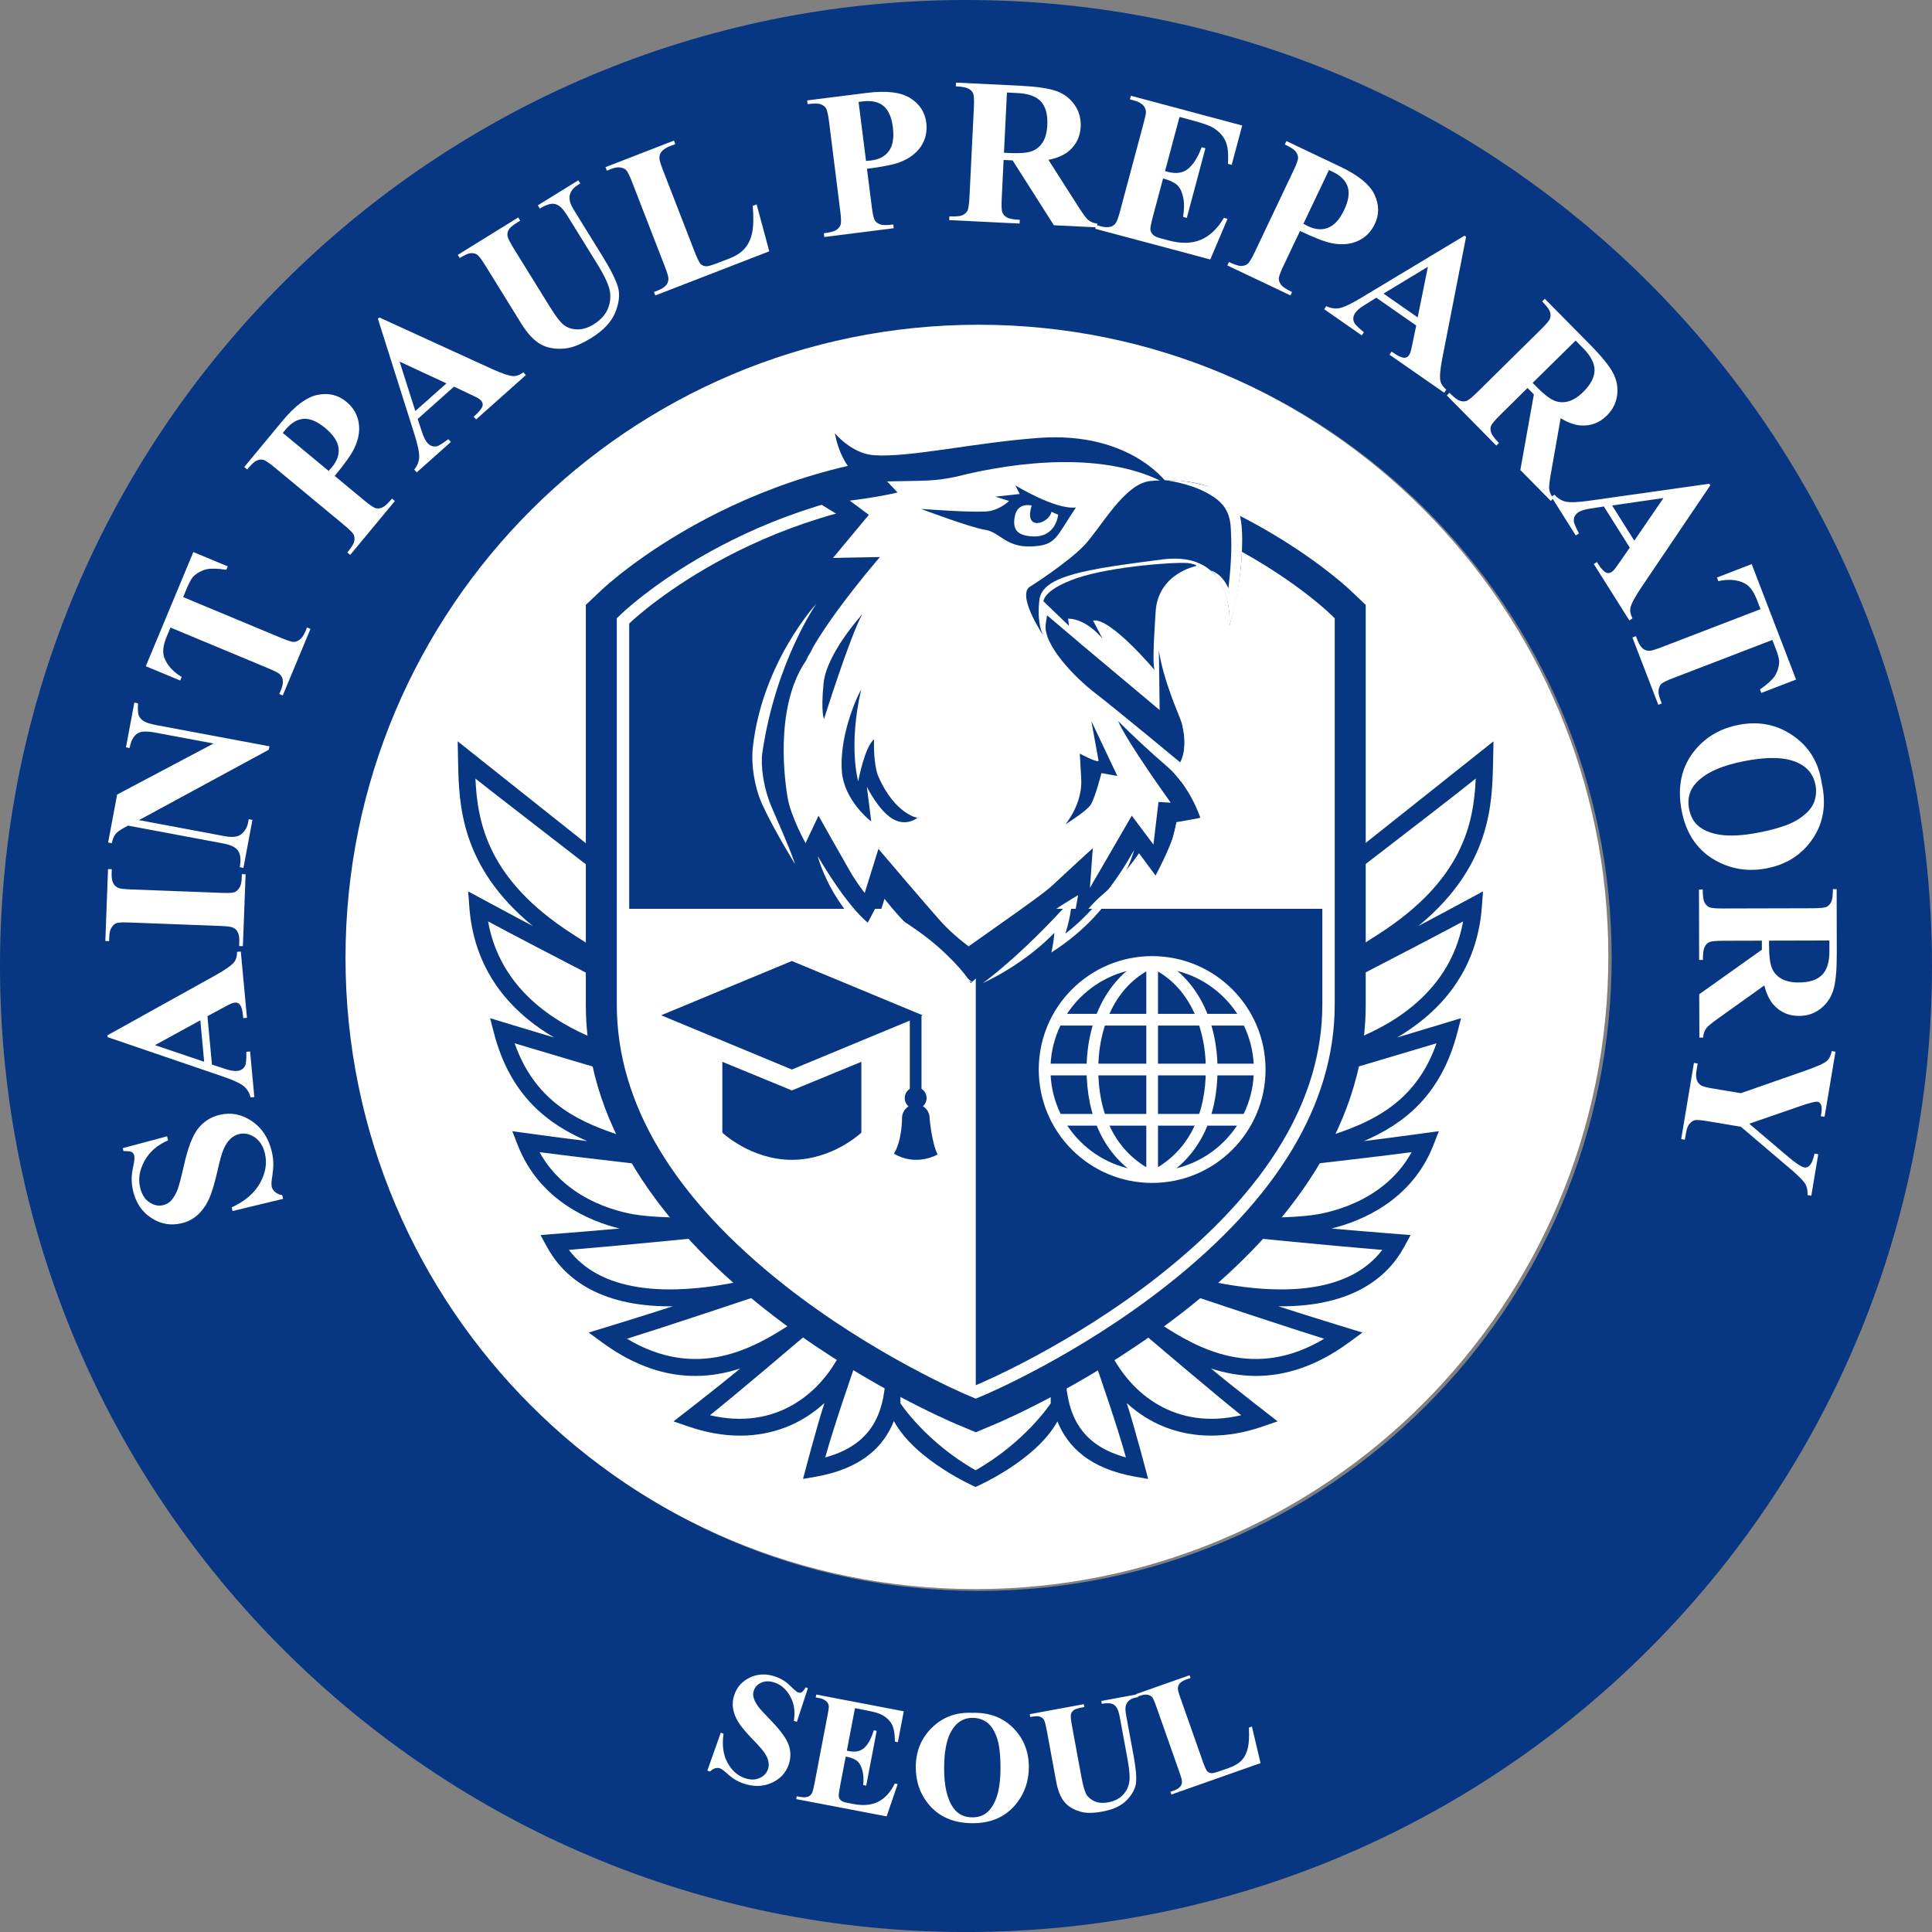
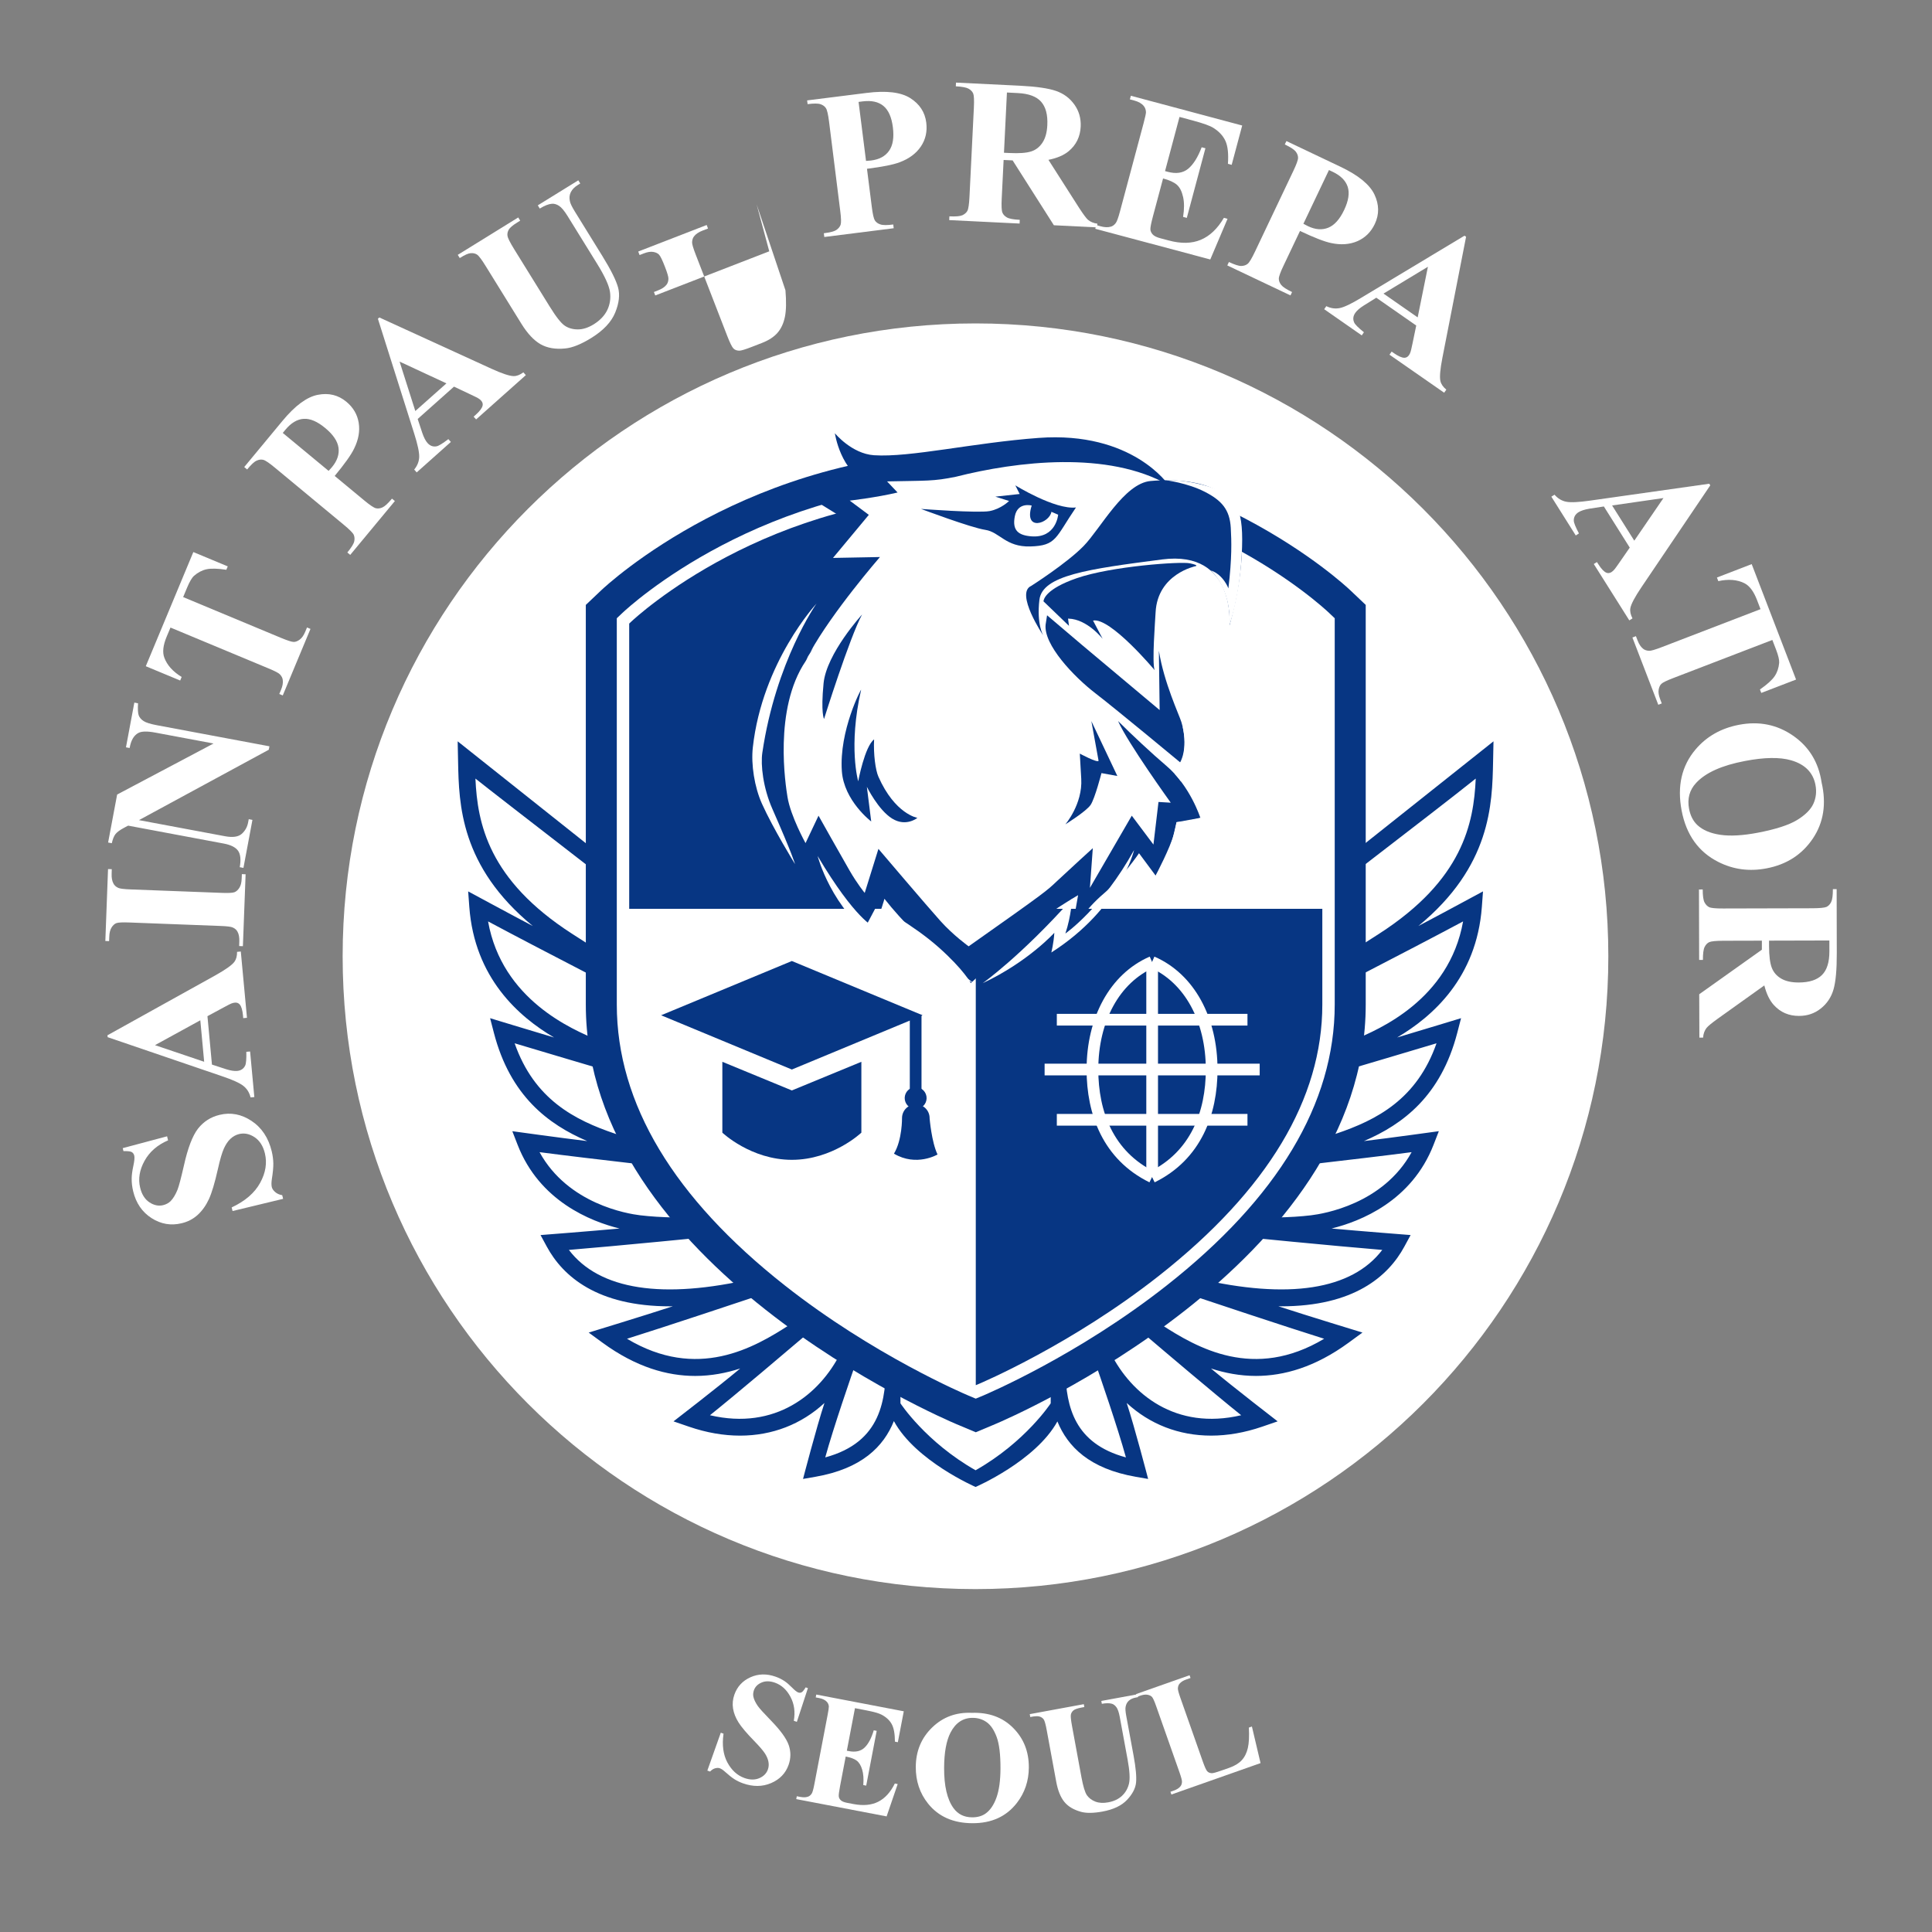
<svg xmlns="http://www.w3.org/2000/svg" version="1.1" id="Layer_1" x="0px" y="0px" width="202.094px" height="202.097px" viewBox="0 0 202.094 202.097" enable-background="new 0 0 202.094 202.097" xml:space="preserve">
  <rect x="0" y="0" width="202.094" height="202.097" fill="#808080" stroke="none" />
  <path fill="#FFFFFF" d="M168.237,100.029c0,36.56-29.638,66.196-66.197,66.196c-36.561,0-66.198-29.637-66.198-66.196  c0-36.56,29.637-66.198,66.198-66.198C138.599,33.831,168.237,63.469,168.237,100.029" />
-   <path fill="#073683" d="M101.047,0C45.238,0,0,45.242,0,101.047c0,55.811,45.238,101.05,101.047,101.05  c55.809,0,101.047-45.239,101.047-101.05C202.094,45.242,156.856,0,101.047,0 M102.364,166.416  c-36.573,0-66.223-29.649-66.223-66.225c0-36.574,29.65-66.222,66.223-66.222c36.574,0,66.222,29.648,66.222,66.222  C168.585,136.767,138.938,166.416,102.364,166.416" />
  <path fill="#FFFFFF" d="M12.839,120.1l4.639-1.238l0.103,0.423c-1.121,0.48-1.942,1.198-2.467,2.152  c-0.522,0.951-0.675,1.885-0.455,2.792c0.167,0.702,0.489,1.214,0.962,1.532c0.479,0.318,0.958,0.42,1.445,0.302  c0.311-0.077,0.568-0.216,0.775-0.415c0.275-0.28,0.515-0.679,0.726-1.193c0.15-0.379,0.372-1.226,0.67-2.531  c0.406-1.834,0.902-3.122,1.478-3.868c0.582-0.735,1.33-1.217,2.255-1.438c1.17-0.285,2.286-0.069,3.347,0.636  c1.066,0.71,1.765,1.767,2.105,3.17c0.107,0.443,0.162,0.869,0.169,1.279c0.005,0.416-0.046,0.947-0.149,1.602  c-0.056,0.362-0.061,0.653-0.011,0.866c0.043,0.178,0.158,0.35,0.346,0.514c0.186,0.17,0.431,0.281,0.746,0.337l0.092,0.381  l-5.287,1.276l-0.093-0.379c1.414-0.663,2.408-1.522,2.981-2.576c0.574-1.05,0.738-2.072,0.495-3.073  c-0.184-0.771-0.544-1.335-1.074-1.691c-0.529-0.355-1.075-0.467-1.631-0.333c-0.328,0.079-0.629,0.248-0.899,0.495  c-0.266,0.25-0.494,0.591-0.686,1.016c-0.193,0.424-0.405,1.146-0.631,2.162c-0.319,1.422-0.632,2.467-0.936,3.132  c-0.308,0.664-0.697,1.211-1.166,1.641c-0.472,0.432-1.035,0.729-1.688,0.882c-1.116,0.272-2.166,0.093-3.147-0.537  c-0.982-0.63-1.626-1.568-1.924-2.811c-0.11-0.46-0.162-0.91-0.154-1.363c0.005-0.342,0.062-0.773,0.175-1.293  c0.11-0.517,0.144-0.871,0.097-1.057c-0.041-0.181-0.131-0.307-0.267-0.386c-0.134-0.075-0.421-0.108-0.864-0.096L12.839,120.1z" />
  <path fill="#FFFFFF" d="M21.7,106.296l0.471,5.063l1.452,0.474c0.484,0.154,0.877,0.218,1.181,0.19  c0.403-0.036,0.681-0.229,0.844-0.565c0.094-0.203,0.136-0.68,0.119-1.436l0.394-0.033l0.443,4.768l-0.393,0.035  c-0.124-0.506-0.377-0.91-0.757-1.207c-0.38-0.302-1.136-0.641-2.276-1.026l-11.918-4.068l-0.02-0.198l11.281-6.265  c1.067-0.598,1.732-1.067,1.992-1.411c0.195-0.263,0.291-0.612,0.285-1.052l0.391-0.033l0.645,6.934l-0.393,0.036l-0.023-0.285  c-0.053-0.559-0.166-0.938-0.344-1.149c-0.129-0.146-0.295-0.208-0.509-0.188c-0.128,0.011-0.253,0.041-0.383,0.097  c-0.065,0.018-0.316,0.153-0.765,0.392L21.7,106.296z M20.954,106.726l-4.742,2.6l5.144,1.738L20.954,106.726z" />
  <path fill="#FFFFFF" d="M25.3,91.436l0.392,0.015l-0.284,7.524l-0.391-0.015l0.016-0.476c0.015-0.417-0.044-0.758-0.185-1.019  c-0.093-0.185-0.255-0.333-0.494-0.442c-0.165-0.085-0.609-0.141-1.332-0.166l-9.465-0.36c-0.739-0.029-1.197-0.006-1.386,0.067  c-0.186,0.069-0.353,0.22-0.499,0.452c-0.147,0.234-0.23,0.55-0.242,0.954l-0.02,0.476l-0.392-0.015l0.282-7.522l0.392,0.012  l-0.015,0.476c-0.016,0.42,0.046,0.758,0.185,1.018c0.092,0.188,0.256,0.342,0.494,0.455c0.164,0.086,0.608,0.142,1.331,0.168  l9.466,0.359c0.735,0.029,1.198,0.006,1.386-0.073c0.186-0.076,0.353-0.227,0.499-0.456c0.15-0.234,0.229-0.551,0.242-0.954  L25.3,91.436z" />
  <path fill="#FFFFFF" d="M12.253,83.111l10.085-5.338l-6.086-1.139c-0.849-0.16-1.446-0.149-1.792,0.042  c-0.464,0.254-0.767,0.781-0.899,1.567l-0.385-0.069l0.876-4.68l0.387,0.075c-0.037,0.612-0.014,1.033,0.071,1.262  c0.082,0.224,0.253,0.424,0.504,0.592c0.253,0.164,0.714,0.309,1.384,0.435l11.785,2.208l-0.067,0.358l-13.579,7.364l8.999,1.684  c0.813,0.152,1.399,0.067,1.752-0.25c0.357-0.318,0.578-0.716,0.667-1.197l0.065-0.337l0.386,0.075l-0.941,5.022l-0.386-0.075  c0.139-0.782,0.079-1.352-0.175-1.718c-0.256-0.362-0.761-0.617-1.512-0.756l-9.99-1.872l-0.435,0.231  c-0.429,0.229-0.725,0.448-0.887,0.653c-0.161,0.209-0.29,0.525-0.385,0.955l-0.386-0.073L12.253,83.111z" />
  <path fill="#FFFFFF" d="M20.224,57.747l3.6,1.499l-0.149,0.355c-0.915-0.139-1.61-0.154-2.077-0.051  c-0.469,0.103-0.906,0.334-1.307,0.689c-0.22,0.198-0.459,0.607-0.72,1.229l-0.412,0.99l10.255,4.274  c0.679,0.28,1.122,0.422,1.323,0.417c0.199-0.003,0.411-0.088,0.63-0.255c0.219-0.17,0.406-0.44,0.564-0.818l0.184-0.442  l0.362,0.152l-2.898,6.96l-0.365-0.151l0.185-0.442c0.159-0.381,0.221-0.723,0.18-1.014c-0.018-0.21-0.119-0.409-0.304-0.602  c-0.125-0.138-0.524-0.344-1.187-0.619l-10.254-4.274l-0.403,0.962c-0.373,0.895-0.453,1.622-0.243,2.188  c0.295,0.79,0.9,1.463,1.815,2.018l-0.155,0.373l-3.597-1.496L20.224,57.747z" />
  <path fill="#FFFFFF" d="M35.01,49.786l3.076,2.548c0.598,0.496,1.005,0.771,1.225,0.828c0.214,0.054,0.446,0.026,0.692-0.083  c0.25-0.112,0.585-0.42,0.999-0.919l0.304,0.251l-4.67,5.632l-0.304-0.249c0.424-0.515,0.666-0.903,0.722-1.163  c0.055-0.262,0.038-0.493-0.054-0.694c-0.092-0.198-0.437-0.548-1.039-1.044l-7.194-5.963c-0.597-0.497-1.005-0.774-1.225-0.829  c-0.215-0.056-0.447-0.03-0.694,0.083c-0.246,0.102-0.578,0.414-0.997,0.924l-0.304-0.253l4.007-4.837  c1.316-1.589,2.548-2.497,3.688-2.718c1.141-0.224,2.133,0.016,2.987,0.723c0.72,0.596,1.15,1.329,1.293,2.204  c0.142,0.869-0.023,1.774-0.486,2.712C36.728,47.577,36.055,48.525,35.01,49.786 M29.579,45.286l4.794,3.97  c0.159-0.172,0.277-0.306,0.354-0.394c0.551-0.665,0.776-1.342,0.682-2.028c-0.097-0.689-0.563-1.376-1.389-2.06  c-0.826-0.687-1.577-1.006-2.255-0.962c-0.679,0.044-1.316,0.425-1.908,1.137L29.579,45.286z" />
  <path fill="#FFFFFF" d="M47.489,40.443l-3.798,3.384l0.479,1.45c0.163,0.481,0.347,0.836,0.549,1.063  c0.268,0.301,0.587,0.416,0.956,0.344c0.219-0.043,0.628-0.296,1.225-0.751l0.262,0.296l-3.574,3.186l-0.262-0.296  c0.331-0.401,0.509-0.847,0.524-1.327c0.012-0.483-0.159-1.298-0.524-2.442L39.53,33.344l0.149-0.136l11.734,5.366  c1.113,0.508,1.885,0.762,2.316,0.767c0.324,0.005,0.664-0.126,1.016-0.393l0.26,0.293l-5.202,4.633l-0.26-0.29l0.214-0.19  c0.419-0.374,0.661-0.695,0.725-0.962c0.042-0.185-0.009-0.361-0.152-0.522c-0.083-0.093-0.187-0.178-0.308-0.249  c-0.051-0.037-0.308-0.165-0.766-0.381L47.489,40.443z M46.699,40.102l-4.901-2.278l1.646,5.171L46.699,40.102z" />
  <path fill="#FFFFFF" d="M47.885,26.658l6.324-3.911l0.205,0.334L54.1,23.276c-0.478,0.296-0.773,0.548-0.889,0.757  c-0.116,0.211-0.159,0.424-0.126,0.645c0.033,0.221,0.265,0.682,0.696,1.383l3.713,5.994c0.677,1.096,1.208,1.77,1.595,2.021  c0.385,0.258,0.841,0.381,1.363,0.381c0.524,0,1.077-0.177,1.657-0.534c0.66-0.412,1.133-0.911,1.417-1.494  c0.279-0.59,0.374-1.215,0.284-1.88c-0.093-0.669-0.542-1.654-1.347-2.955l-3.092-4.996c-0.339-0.545-0.636-0.903-0.894-1.068  c-0.262-0.167-0.507-0.236-0.738-0.218c-0.355,0.028-0.779,0.198-1.276,0.504l-0.206-0.337l4.235-2.617l0.206,0.331l-0.252,0.157  c-0.344,0.21-0.585,0.46-0.73,0.738c-0.143,0.281-0.179,0.591-0.108,0.933c0.039,0.24,0.217,0.61,0.525,1.108l2.877,4.653  c0.888,1.439,1.438,2.535,1.643,3.291c0.206,0.756,0.106,1.628-0.298,2.62c-0.401,0.987-1.239,1.879-2.509,2.664  c-1.061,0.653-1.966,1.021-2.72,1.093c-1.027,0.105-1.888-0.046-2.587-0.445c-0.698-0.404-1.358-1.108-1.992-2.129l-3.71-5.993  c-0.434-0.708-0.746-1.122-0.927-1.246c-0.187-0.121-0.407-0.174-0.662-0.156c-0.255,0.015-0.64,0.184-1.155,0.513L47.885,26.658z" />
-   <path fill="#FFFFFF" d="M79.146,21.379l1.321,4.909l-11.923,4.618l-0.142-0.362l0.449-0.175c0.385-0.152,0.673-0.342,0.857-0.571  c0.134-0.16,0.206-0.373,0.212-0.633c0.01-0.185-0.112-0.614-0.376-1.288l-3.422-8.83c-0.267-0.687-0.471-1.104-0.61-1.245  c-0.139-0.144-0.344-0.236-0.614-0.283c-0.27-0.041-0.594,0.01-0.97,0.157l-0.448,0.173l-0.141-0.368l7.16-2.775l0.141,0.368  l-0.585,0.223c-0.391,0.154-0.676,0.342-0.86,0.574c-0.134,0.156-0.209,0.37-0.221,0.633c-0.011,0.185,0.115,0.614,0.375,1.29  l3.317,8.556c0.267,0.685,0.475,1.106,0.627,1.267c0.153,0.158,0.363,0.235,0.63,0.236c0.188-0.004,0.598-0.128,1.232-0.372  l1.118-0.434c0.713-0.276,1.258-0.63,1.638-1.068c0.376-0.434,0.633-0.99,0.772-1.666c0.137-0.673,0.154-1.602,0.056-2.777  L79.146,21.379z" />
+   <path fill="#FFFFFF" d="M79.146,21.379l1.321,4.909l-11.923,4.618l-0.142-0.362l0.449-0.175c0.385-0.152,0.673-0.342,0.857-0.571  c0.134-0.16,0.206-0.373,0.212-0.633c0.01-0.185-0.112-0.614-0.376-1.288c-0.267-0.687-0.471-1.104-0.61-1.245  c-0.139-0.144-0.344-0.236-0.614-0.283c-0.27-0.041-0.594,0.01-0.97,0.157l-0.448,0.173l-0.141-0.368l7.16-2.775l0.141,0.368  l-0.585,0.223c-0.391,0.154-0.676,0.342-0.86,0.574c-0.134,0.156-0.209,0.37-0.221,0.633c-0.011,0.185,0.115,0.614,0.375,1.29  l3.317,8.556c0.267,0.685,0.475,1.106,0.627,1.267c0.153,0.158,0.363,0.235,0.63,0.236c0.188-0.004,0.598-0.128,1.232-0.372  l1.118-0.434c0.713-0.276,1.258-0.63,1.638-1.068c0.376-0.434,0.633-0.99,0.772-1.666c0.137-0.673,0.154-1.602,0.056-2.777  L79.146,21.379z" />
  <path fill="#FFFFFF" d="M90.689,17.655l0.501,3.963c0.095,0.772,0.206,1.255,0.324,1.44c0.122,0.188,0.31,0.329,0.566,0.414  c0.258,0.093,0.71,0.098,1.358,0.01l0.046,0.393l-7.259,0.916l-0.049-0.393c0.659-0.08,1.101-0.198,1.319-0.35  c0.222-0.154,0.368-0.337,0.436-0.54c0.07-0.211,0.058-0.705-0.043-1.473l-1.162-9.276c-0.097-0.771-0.206-1.255-0.329-1.439  c-0.118-0.191-0.306-0.33-0.56-0.417c-0.252-0.091-0.706-0.093-1.358-0.01l-0.052-0.391l6.228-0.782  c2.053-0.259,3.57-0.08,4.552,0.537c0.984,0.62,1.549,1.476,1.684,2.572c0.116,0.928-0.071,1.759-0.562,2.491  c-0.495,0.731-1.232,1.283-2.213,1.649C93.456,17.223,92.314,17.453,90.689,17.655 M89.81,10.661l0.779,6.171  c0.231-0.012,0.406-0.028,0.527-0.043c0.859-0.107,1.484-0.445,1.884-1.016c0.402-0.568,0.532-1.38,0.399-2.451  c-0.132-1.058-0.462-1.807-0.99-2.242c-0.524-0.433-1.243-0.589-2.165-0.476L89.81,10.661z" />
  <path fill="#FFFFFF" d="M104.982,16.733l-0.199,4.031c-0.038,0.777-0.014,1.271,0.072,1.473c0.082,0.209,0.245,0.377,0.479,0.511  c0.236,0.133,0.678,0.213,1.336,0.246l-0.018,0.39l-7.362-0.362l0.02-0.393c0.665,0.033,1.117-0.005,1.361-0.116  c0.243-0.116,0.416-0.265,0.521-0.458c0.106-0.195,0.179-0.681,0.218-1.458l0.46-9.336c0.038-0.777,0.013-1.269-0.069-1.477  c-0.088-0.205-0.248-0.375-0.481-0.504c-0.238-0.133-0.682-0.218-1.339-0.252L100,8.64l6.681,0.326  c1.742,0.088,3.008,0.271,3.804,0.554c0.794,0.278,1.426,0.753,1.904,1.426c0.479,0.672,0.695,1.443,0.654,2.31  c-0.053,1.062-0.479,1.921-1.275,2.576c-0.51,0.414-1.209,0.713-2.098,0.887l3.218,5.039c0.423,0.65,0.726,1.059,0.909,1.226  c0.279,0.231,0.608,0.367,0.988,0.411l-0.02,0.391l-4.526-0.224l-4.315-6.784L104.982,16.733z M105.329,9.676l-0.31,6.303  l0.604,0.028c0.981,0.046,1.722-0.005,2.222-0.161c0.498-0.154,0.895-0.464,1.197-0.919c0.304-0.457,0.473-1.064,0.51-1.817  c0.057-1.099-0.162-1.919-0.648-2.469c-0.488-0.551-1.301-0.851-2.438-0.906L105.329,9.676z" />
  <path fill="#FFFFFF" d="M123.381,12.232l-1.513,5.665l0.277,0.074c0.882,0.237,1.595,0.129,2.14-0.316  c0.544-0.45,1.015-1.201,1.413-2.25l0.393,0.103l-1.947,7.285l-0.389-0.106c0.129-0.812,0.129-1.509,0-2.085  c-0.129-0.578-0.343-1.001-0.642-1.268c-0.306-0.267-0.788-0.491-1.452-0.665l-1.048,3.918c-0.205,0.764-0.296,1.242-0.278,1.43  c0.021,0.19,0.103,0.363,0.251,0.517c0.149,0.162,0.424,0.293,0.821,0.396l0.831,0.221c1.298,0.352,2.42,0.33,3.362-0.064  c0.946-0.394,1.755-1.163,2.423-2.302l0.381,0.106l-1.805,4.252l-12.03-3.211l0.104-0.384l0.462,0.125  c0.404,0.11,0.746,0.123,1.033,0.045c0.201-0.048,0.383-0.174,0.541-0.383c0.118-0.143,0.272-0.565,0.457-1.263l2.449-9.15  c0.168-0.63,0.252-1.021,0.256-1.173c-0.004-0.26-0.082-0.479-0.23-0.659c-0.208-0.259-0.537-0.45-0.988-0.571l-0.462-0.123  l0.101-0.378l11.646,3.112l-1.101,4.114l-0.392-0.103c0.073-1.057-0.014-1.854-0.257-2.391c-0.24-0.531-0.663-0.991-1.265-1.371  c-0.35-0.224-1.052-0.476-2.104-0.759L123.381,12.232z" />
  <path fill="#FFFFFF" d="M135.985,24.159l-1.713,3.608c-0.336,0.7-0.503,1.165-0.503,1.385c0,0.224,0.083,0.446,0.252,0.656  c0.169,0.214,0.551,0.461,1.135,0.741l-0.168,0.352l-6.608-3.137l0.169-0.357c0.602,0.283,1.036,0.422,1.301,0.414  c0.269-0.01,0.489-0.085,0.66-0.224c0.171-0.136,0.426-0.557,0.759-1.26l4.013-8.445c0.333-0.699,0.5-1.159,0.5-1.386  c0-0.223-0.082-0.442-0.245-0.653c-0.168-0.213-0.548-0.462-1.142-0.743l0.169-0.355l5.668,2.695c1.869,0.89,3.05,1.858,3.546,2.908  c0.493,1.053,0.503,2.076,0.03,3.073c-0.401,0.844-1.008,1.441-1.814,1.795c-0.812,0.35-1.729,0.416-2.75,0.198  C138.546,25.28,137.461,24.86,135.985,24.159 M139.014,17.787l-2.674,5.621c0.206,0.116,0.361,0.196,0.473,0.247  c0.777,0.373,1.488,0.424,2.133,0.162c0.643-0.262,1.194-0.88,1.657-1.852c0.458-0.964,0.581-1.771,0.373-2.419  c-0.211-0.648-0.733-1.175-1.57-1.574L139.014,17.787z" />
  <path fill="#FFFFFF" d="M148.143,34.051l-4.177-2.909l-1.296,0.807c-0.432,0.272-0.732,0.531-0.904,0.781  c-0.231,0.333-0.269,0.668-0.11,1.013c0.09,0.202,0.429,0.54,1.015,1.013l-0.226,0.327l-3.93-2.739l0.222-0.319  c0.468,0.229,0.941,0.296,1.415,0.197c0.473-0.097,1.223-0.457,2.252-1.082l10.788-6.487l0.165,0.115l-2.478,12.662  c-0.234,1.201-0.304,2.014-0.207,2.433c0.074,0.316,0.279,0.614,0.618,0.897l-0.226,0.319l-5.72-3.978l0.227-0.324l0.237,0.165  c0.457,0.316,0.824,0.481,1.1,0.483c0.193-0.005,0.35-0.096,0.471-0.268c0.075-0.104,0.131-0.225,0.172-0.359  c0.026-0.062,0.091-0.34,0.195-0.836L148.143,34.051z M148.294,33.2l1.071-5.297l-4.646,2.808L148.294,33.2z" />
-   <path fill="#FFFFFF" d="M159.787,40.582l-2.873,2.835c-0.552,0.546-0.871,0.927-0.946,1.133c-0.074,0.213-0.07,0.445,0.011,0.703  c0.083,0.251,0.357,0.614,0.816,1.085l-0.276,0.274l-5.175-5.248l0.276-0.275c0.467,0.476,0.827,0.753,1.084,0.83  c0.253,0.088,0.484,0.093,0.695,0.019c0.205-0.07,0.588-0.376,1.142-0.923l6.654-6.565c0.556-0.548,0.87-0.926,0.947-1.135  c0.078-0.211,0.07-0.441-0.011-0.701c-0.082-0.258-0.355-0.615-0.818-1.086l0.278-0.275l4.701,4.763  c1.224,1.237,2.03,2.232,2.427,2.972c0.396,0.746,0.543,1.528,0.44,2.343c-0.105,0.817-0.466,1.538-1.088,2.147  c-0.757,0.746-1.648,1.087-2.68,1.031c-0.652-0.039-1.368-0.293-2.142-0.764l-1.039,5.889c-0.131,0.761-0.186,1.27-0.162,1.517  c0.049,0.36,0.198,0.684,0.452,0.969l-0.279,0.279l-3.187-3.23l1.414-7.916L159.787,40.582z M164.816,35.625l-4.494,4.425  l0.427,0.432c0.691,0.703,1.272,1.163,1.742,1.384c0.475,0.221,0.976,0.264,1.507,0.135c0.529-0.133,1.068-0.464,1.605-0.994  c0.781-0.775,1.177-1.523,1.192-2.258c0.011-0.733-0.383-1.507-1.183-2.319L164.816,35.625z" />
  <path fill="#FFFFFF" d="M170.478,57.282l-2.709-4.304l-1.511,0.233c-0.501,0.085-0.879,0.207-1.136,0.365  c-0.343,0.219-0.508,0.515-0.497,0.89c0.006,0.224,0.185,0.666,0.537,1.332l-0.331,0.214l-2.554-4.058l0.332-0.206  c0.342,0.396,0.751,0.641,1.224,0.736c0.474,0.092,1.307,0.051,2.495-0.118l12.466-1.767l0.107,0.169l-7.222,10.69  c-0.682,1.016-1.063,1.736-1.138,2.16c-0.057,0.319,0.019,0.675,0.223,1.067l-0.333,0.208l-3.714-5.894l0.329-0.206l0.155,0.24  c0.298,0.473,0.575,0.76,0.828,0.874c0.176,0.069,0.354,0.047,0.534-0.061c0.109-0.073,0.209-0.161,0.299-0.268  c0.046-0.043,0.216-0.275,0.507-0.694L170.478,57.282z M170.952,56.557l3.052-4.459l-5.372,0.776L170.952,56.557z" />
  <path fill="#FFFFFF" d="M187.875,71.084l-3.639,1.399l-0.14-0.36c0.758-0.529,1.273-0.995,1.54-1.393  c0.268-0.399,0.427-0.867,0.472-1.402c0.02-0.295-0.088-0.759-0.329-1.386l-0.386-1l-10.368,3.986  c-0.689,0.262-1.104,0.467-1.245,0.609c-0.144,0.141-0.235,0.347-0.28,0.619c-0.043,0.27,0.009,0.597,0.158,0.98l0.169,0.445  l-0.364,0.142l-2.707-7.036l0.366-0.144l0.173,0.445c0.148,0.391,0.339,0.683,0.567,0.864c0.161,0.136,0.37,0.211,0.633,0.224  c0.188,0.015,0.616-0.111,1.291-0.368l10.37-3.988l-0.373-0.975c-0.35-0.902-0.791-1.486-1.335-1.751  c-0.753-0.366-1.658-0.437-2.707-0.205l-0.144-0.379l3.636-1.402L187.875,71.084z" />
  <path fill="#FFFFFF" d="M190.546,81.849c0.517,2.24,0.208,4.195-0.921,5.873c-1.127,1.672-2.742,2.714-4.842,3.112  c-1.796,0.345-3.475,0.12-5.037-0.671c-2.074-1.044-3.355-2.834-3.841-5.372c-0.484-2.548,0-4.68,1.46-6.401  c1.153-1.357,2.666-2.216,4.535-2.573c2.098-0.404,3.988-0.021,5.662,1.138C189.238,78.116,190.232,79.748,190.546,81.849   M189.903,82.101c-0.246-1.291-1.096-2.15-2.545-2.571c-1.188-0.342-2.798-0.319-4.829,0.072c-2.412,0.458-4.118,1.221-5.11,2.296  c-0.69,0.741-0.938,1.645-0.736,2.71c0.138,0.718,0.426,1.282,0.867,1.696c0.562,0.526,1.363,0.866,2.405,1.02  c1.041,0.154,2.348,0.079,3.921-0.219c1.873-0.36,3.235-0.799,4.1-1.324c0.86-0.527,1.432-1.093,1.712-1.707  C189.964,83.463,190.038,82.806,189.903,82.101" />
  <path fill="#FFFFFF" d="M184.298,98.396l-4.037,0.01c-0.78,0.003-1.271,0.054-1.472,0.147c-0.202,0.095-0.363,0.265-0.481,0.507  c-0.121,0.241-0.179,0.692-0.177,1.35l-0.393,0.003l-0.019-7.371l0.391-0.002c0.002,0.666,0.064,1.116,0.189,1.352  c0.125,0.237,0.286,0.402,0.483,0.499c0.201,0.096,0.688,0.142,1.466,0.139l9.348-0.023c0.776-0.005,1.268-0.054,1.471-0.146  c0.201-0.098,0.36-0.268,0.48-0.507c0.12-0.244,0.181-0.69,0.179-1.348l0.394-0.002l0.014,6.688c0.006,1.744-0.11,3.02-0.349,3.827  c-0.237,0.808-0.682,1.467-1.327,1.977c-0.648,0.516-1.403,0.771-2.275,0.771c-1.063,0.003-1.941-0.375-2.636-1.138  c-0.442-0.489-0.771-1.174-0.992-2.051l-4.869,3.479c-0.629,0.453-1.019,0.774-1.175,0.965c-0.221,0.292-0.338,0.63-0.36,1.013  l-0.39,0.003l-0.016-4.536l6.553-4.66V98.396z M191.359,98.378l-6.311,0.016L185.051,99c0.002,0.983,0.096,1.721,0.275,2.207  c0.185,0.49,0.51,0.874,0.982,1.15c0.47,0.279,1.084,0.417,1.843,0.415c1.099-0.002,1.905-0.263,2.43-0.779  c0.522-0.514,0.782-1.339,0.78-2.479L191.359,98.378z" />
-   <path fill="#FFFFFF" d="M189.468,125.075l-0.388-0.064c0.015-0.481-0.06-0.861-0.227-1.149c-0.236-0.398-0.94-1.082-2.121-2.058  l-4.626-3.939l-3.437-0.576c-0.735-0.12-1.194-0.164-1.387-0.112c-0.192,0.046-0.371,0.169-0.548,0.376  c-0.174,0.202-0.293,0.493-0.355,0.871l-0.135,0.794l-0.385-0.063l1.332-7.972l0.393,0.066l-0.126,0.742  c-0.069,0.421-0.055,0.763,0.052,1.035c0.07,0.194,0.213,0.367,0.43,0.512c0.155,0.105,0.592,0.219,1.304,0.337l2.847,0.478  l6.648-2.321c1.311-0.461,2.094-0.811,2.353-1.047c0.261-0.239,0.431-0.581,0.513-1.037l0.392,0.068l-1.142,6.806l-0.392-0.062  l0.052-0.309c0.068-0.411,0.058-0.708-0.033-0.89c-0.09-0.188-0.203-0.29-0.337-0.311c-0.249-0.044-0.929,0.128-2.036,0.519  l-5.131,1.777l3.854,3.276c0.941,0.81,1.584,1.246,1.924,1.301c0.189,0.03,0.362-0.031,0.52-0.192  c0.214-0.209,0.391-0.628,0.531-1.258l0.389,0.066L189.468,125.075z" />
  <path fill="#FFFFFF" d="M84.51,176.585l-1.156,3.528l-0.318-0.112c0.161-0.931,0.045-1.767-0.352-2.508  c-0.395-0.742-0.935-1.233-1.615-1.476c-0.527-0.187-0.994-0.194-1.399-0.021c-0.408,0.173-0.677,0.44-0.807,0.808  c-0.082,0.232-0.101,0.458-0.057,0.676c0.064,0.297,0.219,0.622,0.465,0.976c0.181,0.257,0.634,0.758,1.359,1.502  c1.013,1.04,1.639,1.903,1.876,2.593c0.233,0.686,0.227,1.375-0.018,2.066c-0.311,0.877-0.921,1.511-1.829,1.9  c-0.907,0.39-1.888,0.397-2.941,0.024c-0.331-0.118-0.63-0.262-0.9-0.434c-0.27-0.173-0.595-0.429-0.973-0.771  c-0.21-0.192-0.396-0.315-0.556-0.372c-0.134-0.048-0.294-0.046-0.481,0.004c-0.186,0.05-0.363,0.165-0.531,0.342l-0.287-0.101  l1.407-3.963l0.286,0.103c-0.169,1.194-0.032,2.2,0.407,3.016c0.44,0.814,1.034,1.355,1.782,1.621  c0.578,0.205,1.094,0.211,1.549,0.018s0.756-0.498,0.904-0.916c0.089-0.248,0.108-0.511,0.059-0.79  c-0.05-0.279-0.171-0.57-0.365-0.875c-0.195-0.304-0.573-0.744-1.135-1.321c-0.788-0.809-1.332-1.451-1.632-1.93  c-0.302-0.479-0.492-0.962-0.572-1.449s-0.033-0.976,0.141-1.466c0.297-0.836,0.856-1.439,1.679-1.81  c0.822-0.37,1.701-0.39,2.635-0.059c0.34,0.121,0.657,0.279,0.948,0.475c0.219,0.148,0.473,0.367,0.763,0.658  c0.289,0.294,0.502,0.463,0.642,0.513c0.134,0.048,0.255,0.043,0.361-0.013c0.107-0.054,0.249-0.227,0.428-0.518L84.51,176.585z" />
  <path fill="#FFFFFF" d="M89.433,178.68l-0.851,4.452l0.217,0.041c0.694,0.133,1.238,0.012,1.633-0.365  c0.396-0.375,0.718-0.979,0.967-1.813l0.306,0.059l-1.096,5.728l-0.307-0.06c0.055-0.636,0.016-1.172-0.114-1.609  s-0.32-0.752-0.568-0.941s-0.632-0.334-1.155-0.434l-0.589,3.081c-0.115,0.603-0.16,0.976-0.134,1.12  c0.024,0.144,0.099,0.272,0.222,0.385c0.124,0.113,0.342,0.199,0.654,0.26l0.653,0.124c1.02,0.195,1.885,0.116,2.591-0.239  c0.707-0.355,1.286-0.991,1.741-1.908l0.299,0.058l-1.158,3.382l-9.453-1.809l0.057-0.299l0.363,0.069  c0.317,0.062,0.584,0.054,0.798-0.022c0.155-0.048,0.287-0.156,0.398-0.325c0.084-0.118,0.178-0.451,0.282-0.999l1.376-7.195  c0.096-0.495,0.14-0.8,0.136-0.919c-0.019-0.199-0.091-0.363-0.216-0.493c-0.176-0.189-0.44-0.318-0.796-0.387l-0.362-0.068  l0.057-0.299l9.154,1.752l-0.619,3.234l-0.306-0.059c-0.005-0.821-0.115-1.43-0.332-1.828c-0.216-0.397-0.567-0.728-1.052-0.987  c-0.283-0.154-0.839-0.311-1.667-0.47L89.433,178.68z" />
  <path fill="#FFFFFF" d="M101.657,179.169c1.774-0.06,3.214,0.464,4.317,1.57c1.104,1.105,1.652,2.483,1.646,4.138  c-0.006,1.412-0.425,2.653-1.256,3.723c-1.102,1.419-2.651,2.124-4.649,2.114c-2.004-0.007-3.55-0.693-4.64-2.056  c-0.86-1.076-1.287-2.351-1.281-3.823c0.007-1.654,0.576-3.03,1.706-4.129C98.629,179.608,100.014,179.096,101.657,179.169   M101.753,179.694c-1.018-0.005-1.795,0.512-2.33,1.55c-0.437,0.853-0.658,2.078-0.665,3.676c-0.008,1.9,0.32,3.307,0.984,4.219  c0.462,0.637,1.111,0.956,1.949,0.961c0.564,0.002,1.036-0.134,1.415-0.405c0.483-0.348,0.86-0.906,1.133-1.675  c0.271-0.768,0.409-1.771,0.415-3.008c0.006-1.473-0.127-2.575-0.396-3.308c-0.271-0.731-0.617-1.249-1.041-1.552  C102.794,179.85,102.306,179.696,101.753,179.694" />
  <path fill="#FFFFFF" d="M107.716,179.305l5.653-1.042l0.056,0.299l-0.283,0.053c-0.424,0.078-0.708,0.177-0.852,0.294  c-0.142,0.119-0.232,0.262-0.271,0.431c-0.039,0.169,0,0.564,0.115,1.189l0.987,5.363c0.181,0.979,0.374,1.615,0.58,1.904  c0.207,0.291,0.499,0.51,0.877,0.658c0.378,0.146,0.827,0.173,1.342,0.077c0.593-0.108,1.072-0.335,1.442-0.678  c0.367-0.344,0.612-0.769,0.733-1.276c0.121-0.506,0.073-1.341-0.141-2.505l-0.822-4.465c-0.091-0.489-0.207-0.831-0.348-1.022  c-0.141-0.19-0.297-0.313-0.469-0.364c-0.265-0.079-0.618-0.077-1.059,0.003l-0.056-0.299l3.789-0.697l0.055,0.298l-0.227,0.042  c-0.308,0.057-0.552,0.166-0.733,0.327c-0.181,0.162-0.295,0.375-0.341,0.641c-0.039,0.184-0.017,0.5,0.065,0.947l0.768,4.159  c0.236,1.286,0.322,2.23,0.258,2.834c-0.064,0.602-0.381,1.202-0.949,1.803c-0.569,0.6-1.421,1.005-2.558,1.215  c-0.947,0.174-1.702,0.183-2.267,0.024c-0.769-0.215-1.349-0.564-1.737-1.05c-0.391-0.484-0.669-1.182-0.837-2.091l-0.989-5.363  c-0.114-0.63-0.223-1.016-0.32-1.156c-0.098-0.14-0.242-0.241-0.432-0.301c-0.188-0.06-0.515-0.044-0.977,0.047L107.716,179.305z" />
  <path fill="#FFFFFF" d="M130.954,180.601l0.904,3.826l-9.325,3.286l-0.101-0.286l0.349-0.123c0.305-0.108,0.53-0.248,0.678-0.423  c0.109-0.119,0.169-0.279,0.18-0.48c0.013-0.144-0.074-0.479-0.26-1.006l-2.434-6.909c-0.189-0.537-0.336-0.862-0.44-0.977  s-0.261-0.191-0.468-0.231c-0.209-0.039-0.46-0.007-0.755,0.096l-0.35,0.124l-0.1-0.287l5.6-1.974l0.101,0.287l-0.457,0.16  c-0.304,0.107-0.53,0.249-0.679,0.423c-0.108,0.12-0.17,0.281-0.187,0.483c-0.013,0.145,0.073,0.479,0.26,1.006l2.357,6.692  c0.19,0.537,0.341,0.868,0.454,0.994c0.114,0.125,0.274,0.191,0.48,0.2c0.146,0.001,0.466-0.086,0.963-0.261l0.875-0.307  c0.557-0.198,0.987-0.459,1.289-0.787c0.304-0.327,0.516-0.75,0.638-1.27c0.122-0.519,0.159-1.234,0.11-2.146L130.954,180.601z" />
  <path fill="#FFFFFF" d="M156.182,79.662l0.043-2.117c0,0-36.439,28.982-39.53,31.382c-2.023,1.569-3.895,3.409-3.895,6.224  c0,2.789,0.936,4.333,1.761,5.695c0.752,1.239,1.4,2.309,1.4,4.288c0,2.042-0.688,5.432-5.165,5.565H93.302  c-4.477-0.134-5.164-3.523-5.164-5.565c0-1.979,0.648-3.049,1.4-4.288c0.825-1.362,1.761-2.906,1.761-5.695  c0-2.814-1.871-4.654-3.894-6.224c-3.092-2.399-39.531-31.382-39.531-31.382l0.043,2.117c0.089,4.465,0.225,10.96,7.815,17.201  c-2.181-1.143-6.76-3.62-6.76-3.62l0.119,1.617c0.548,7.428,5.159,11.483,8.864,13.664c-2.393-0.713-6.689-2.019-6.689-2.019  l0.395,1.526c1.71,6.596,5.671,9.575,9.767,11.331c-2.769-0.332-7.838-1.036-7.838-1.036l0.55,1.416  c2.285,5.889,7.63,8.015,10.667,8.764c-2.867,0.266-8.265,0.685-8.265,0.685l0.654,1.206c1.688,3.117,5.281,6.249,12.893,6.249  c0.096,0,0.197-0.006,0.293-0.007c-2.967,0.972-8.803,2.751-8.803,2.751l1.45,1.062c3.506,2.56,6.767,3.475,9.691,3.475  c1.689,0,3.26-0.31,4.707-0.779c-2.365,1.98-6.975,5.531-6.975,5.531l1.618,0.556c1.835,0.63,3.631,0.936,5.343,0.936  c3.372,0,6.421-1.189,8.83-3.416C85.407,149.29,84,154.702,84,154.702l1.279-0.222c4.872-0.848,7.154-3.165,8.225-5.828  c2.267,4.171,8.545,6.889,8.545,6.889s6.269-2.704,8.559-6.854c1.077,2.647,3.36,4.95,8.213,5.794l1.278,0.222  c0,0-1.407-5.412-2.242-7.948c2.408,2.227,5.457,3.416,8.829,3.416c1.712,0,3.509-0.306,5.343-0.936l1.617-0.556  c0,0-4.61-3.551-6.974-5.531c1.446,0.47,3.019,0.779,4.707,0.779c2.924,0,6.185-0.915,9.69-3.475l1.45-1.062  c0,0-5.836-1.779-8.803-2.751c0.097,0.001,0.197,0.007,0.293,0.007c7.611,0,11.205-3.132,12.893-6.249l0.654-1.206  c0,0-5.397-0.419-8.266-0.685c3.037-0.749,8.382-2.875,10.668-8.764l0.55-1.416c0,0-5.069,0.704-7.838,1.036  c4.096-1.756,8.057-4.735,9.767-11.331l0.396-1.526c0,0-4.298,1.306-6.689,2.019c3.704-2.181,8.316-6.236,8.864-13.664l0.119-1.617  c0,0-4.579,2.477-6.76,3.62C155.958,90.622,156.093,84.127,156.182,79.662" />
  <path fill="#073683" d="M156.182,79.662l0.043-2.117c0,0-36.438,28.982-39.53,31.382c-2.023,1.569-3.895,3.409-3.895,6.224  c0,2.789,0.936,4.333,1.761,5.695c0.752,1.239,1.4,2.308,1.4,4.288c0,2.042-0.688,5.432-5.165,5.565H93.302  c-4.477-0.134-5.165-3.523-5.165-5.565c0-1.98,0.649-3.049,1.401-4.288c0.825-1.362,1.761-2.906,1.761-5.695  c0-2.814-1.872-4.654-3.894-6.224c-3.092-2.399-39.531-31.382-39.531-31.382l0.043,2.117c0.089,4.465,0.225,10.961,7.815,17.202  c-2.181-1.144-6.76-3.621-6.76-3.621l0.119,1.618c0.547,7.428,5.159,11.483,8.864,13.664c-2.393-0.713-6.689-2.019-6.689-2.019  l0.395,1.526c1.71,6.596,5.671,9.575,9.766,11.33c-2.768-0.331-7.837-1.035-7.837-1.035l0.55,1.416  c2.285,5.889,7.63,8.015,10.667,8.764c-2.867,0.266-8.265,0.685-8.265,0.685l0.654,1.206c1.688,3.118,5.281,6.249,12.893,6.249  c0.095,0,0.197-0.005,0.293-0.006c-2.967,0.97-8.803,2.751-8.803,2.751l1.45,1.061c3.506,2.56,6.767,3.475,9.691,3.475  c1.688,0,3.26-0.31,4.707-0.779c-2.365,1.98-6.975,5.531-6.975,5.531l1.618,0.556c1.835,0.63,3.63,0.936,5.343,0.936  c3.371,0,6.421-1.189,8.829-3.416C85.407,149.29,84,154.702,84,154.702l1.279-0.222c4.872-0.848,7.154-3.165,8.225-5.829  c2.267,4.172,8.545,6.89,8.545,6.89s6.269-2.704,8.559-6.854c1.077,2.647,3.36,4.95,8.213,5.794l1.278,0.222  c0,0-1.407-5.412-2.242-7.948c2.408,2.227,5.457,3.416,8.829,3.416c1.712,0,3.508-0.306,5.343-0.936l1.617-0.556  c0,0-4.609-3.551-6.974-5.531c1.446,0.47,3.019,0.779,4.707,0.779c2.924,0,6.185-0.915,9.689-3.475l1.451-1.061  c0,0-5.836-1.781-8.803-2.751c0.097,0.001,0.197,0.006,0.293,0.006c7.611,0,11.205-3.131,12.893-6.249l0.654-1.206  c0,0-5.397-0.419-8.266-0.685c3.038-0.749,8.382-2.875,10.668-8.764l0.55-1.416c0,0-5.069,0.704-7.838,1.035  c4.096-1.755,8.057-4.734,9.767-11.33l0.396-1.526c0,0-4.297,1.306-6.689,2.019c3.704-2.181,8.316-6.235,8.864-13.664l0.119-1.618  c0,0-4.579,2.477-6.76,3.621C155.958,90.623,156.093,84.127,156.182,79.662 M49.731,81.441c2.297,1.839,18.457,14.285,20.759,16.116  c-0.563,1.519-1.113,3.75-0.886,6.321c-1.761-1.1-4.992-3.131-9.762-6.202C51.083,92.037,49.944,86.132,49.731,81.441   M51.054,96.383c5.522,2.957,16.955,8.825,18.976,9.862c0.595,2.156,1.821,4.453,4.041,6.71c-1.141-0.405-10.013-3.519-11.625-4.193  C59.913,107.699,52.518,104.598,51.054,96.383 M53.833,109.132c5.455,1.639,19.8,5.871,23.677,7.015  c-0.644,1.493-1.053,3.16-1.235,4.909c-5.119-0.713-9.899-1.779-11.931-2.466C60.074,117.149,55.885,114.983,53.833,109.132   M56.439,120.52c5.095,0.671,16.573,1.964,19.727,2.317c-0.024,1.474,0.101,2.979,0.379,4.466c-4.955,0.124-7.443,0.074-9.589-0.181  C65.65,126.966,59.417,125.948,56.439,120.52 M59.508,130.745c4.772-0.389,14.694-1.366,17.454-1.641  c0.442,1.62,1.066,3.187,1.868,4.632C69.322,135.955,62.692,134.93,59.508,130.745 M65.588,140.039  c4.105-1.289,11.943-3.902,14.249-4.673c0.835,1.201,1.78,2.261,2.827,3.168C78.854,141.011,72.931,144.433,65.588,140.039   M74.265,148.038c2.848-2.281,8.251-6.872,9.953-8.321c1.143,0.767,2.381,1.378,3.697,1.827  C85.755,145.828,81.116,149.644,74.265,148.038 M86.324,152.449c0.853-3.103,2.7-8.459,3.381-10.409  c0.961,0.21,1.954,0.342,2.981,0.39C92.658,146.357,92.253,150.849,86.324,152.449 M80.667,133.415  c-3.196-5.308-3.678-12.63-1.146-17.411l0.376-0.712l-0.674-0.438c-8.779-5.711-8.573-12.195-7.275-16.138  c2.389,1.905,4.353,3.517,6.26,5.082c2.574,2.111,5.006,4.105,8.117,6.52c1.928,1.497,3.212,2.892,3.212,4.833  c0,2.298-0.731,3.503-1.506,4.781c-0.813,1.344-1.655,2.73-1.655,5.202c0,3.344,1.679,6.904,6.312,7.304  c0.009,0,0.009,8.234,0.009,8.234C87.586,140.409,83.34,137.855,80.667,133.415 M111.435,132.434c4.614-0.409,6.288-3.962,6.288-7.3  c0-2.472-0.842-3.858-1.655-5.202c-0.774-1.278-1.506-2.483-1.506-4.781c0-1.941,1.284-3.336,3.212-4.833  c3.111-2.414,5.543-4.408,8.116-6.52c1.908-1.565,3.872-3.177,6.261-5.082c1.298,3.942,1.504,10.427-7.274,16.138l-0.675,0.438  l0.376,0.712c2.532,4.781,2.05,12.104-1.146,17.411c-2.669,4.433-6.906,6.986-11.997,7.255V132.434z M111.435,143.474v-1.046  c1.019-0.049,2.005-0.179,2.959-0.388c0.681,1.95,2.528,7.307,3.381,10.409C112.365,150.989,111.556,147.123,111.435,143.474   M129.833,148.038c-6.851,1.605-11.489-2.21-13.65-6.494c1.317-0.449,2.554-1.061,3.698-1.827  C121.583,141.166,126.986,145.757,129.833,148.038 M138.511,140.039c-7.343,4.394-13.267,0.972-17.076-1.505  c1.047-0.907,1.993-1.967,2.827-3.168C126.568,136.137,134.405,138.75,138.511,140.039 M144.59,130.745  c-3.183,4.185-9.813,5.21-19.321,2.991c0.802-1.445,1.427-3.012,1.867-4.632C129.897,129.379,139.818,130.356,144.59,130.745   M147.66,120.52c-2.978,5.429-9.211,6.446-10.517,6.603c-2.146,0.255-4.635,0.305-9.589,0.181c0.277-1.486,0.403-2.992,0.378-4.466  C131.087,122.483,142.565,121.19,147.66,120.52 M150.265,109.132c-2.052,5.852-6.241,8.018-10.51,9.458  c-2.032,0.687-6.813,1.753-11.931,2.466c-0.183-1.749-0.592-3.416-1.235-4.909C130.466,115.003,144.811,110.771,150.265,109.132   M153.044,96.383c-1.464,8.215-8.858,11.316-11.391,12.379c-1.613,0.675-10.485,3.788-11.626,4.193  c2.221-2.257,3.445-4.554,4.041-6.71C136.09,105.208,147.522,99.34,153.044,96.383 M144.257,97.676  c-4.771,3.071-8.001,5.103-9.763,6.202c0.228-2.571-0.323-4.802-0.886-6.321c2.302-1.831,6.229-4.856,10.039-7.79  c4.304-3.314,8.423-6.487,10.721-8.326C154.155,86.132,153.017,92.037,144.257,97.676" />
  <path fill="#FFFFFF" d="M102.049,132.454H94.19v14.338c0,0,2.641,4.044,7.859,7.003c5.219-2.959,7.859-7.003,7.859-7.003v-14.338  H102.049z" />
  <path fill="#073683" d="M102.07,149.82l-2.001-0.84c-1.582-0.666-38.791-16.646-38.791-43.901V63.276l1.606-1.524  c0.628-0.593,15.597-14.545,39.186-14.545c23.59,0,38.559,13.952,39.184,14.545l1.605,1.524v41.803  c0,27.256-37.205,43.235-38.79,43.901L102.07,149.82z" />
  <path fill="none" stroke="#FFFFFF" stroke-width="1.297" stroke-miterlimit="10" d="M102.562,145.394  c0.398-0.168,9.88-4.193,19.088-11.449c11.491-9.055,17.318-18.767,17.318-28.865v-40.13l-0.394-0.374  c-0.581-0.552-14.436-13.476-36.505-13.476c-21.996,0-35.93,12.931-36.513,13.482l-0.388,0.368v40.13  c0,10.099,5.828,19.811,17.32,28.865c9.189,7.241,18.69,11.281,19.09,11.45l0.49,0.205L102.562,145.394z" />
  <path fill="#FFFFFF" d="M102.07,145.6V95.063h-36.9v10.016c0,0-0.99,12.339,12.95,25.139  C86.622,138.023,94.229,141.716,102.07,145.6" />
  <path fill="#FFFFFF" d="M138.968,95.063H102.07V51.099c0,0,19.646-0.865,36.898,13.849V95.063z" />
  <path fill="#FFFFFF" d="M126.205,59.35c0,0-0.809-1.079-3.507,1.041c0,0-1.906,0.652-1.912,5.179c0,0,0.622,4.318,1.632,6.933  c0,0,2.456,5.081,0.569,8.575l0.15,2.975l-1.103,1.102l-1.249,4.908l-2.155-2.788l-5.416,7.039v-2.968c0,0-9.245,7.633-12.298,8.651  c0,0-6.386-4.142-8.918-7.542l-1.824,2.962l-4.149-7.633l-2.157,2.279c0,0-2.883-5.498-2.968-9.232  c-0.085-3.733,0.166-9.203,4.495-15.861l3.986-6.091l-3.356,0.471l3.441-5.385l-2.884-2.31c0,0,1.841,0.431,5.416-0.887  c0,0-1.201-0.385-1.824-2.59c0,0,2.854,1.526,9.215,0.339c0,0,11.365-3.393,18.913-0.339c0,0,2.341,1.019,3.733,2.59  c0,0,7.293-0.147,7.34,4.358l-0.511,2.88L126.205,59.35z" />
  <path fill="#073683" d="M87.704,59.413v2.018c0.683-1.227,1.162-2.081,1.162-2.081L87.704,59.413z" />
  <path fill="#073683" d="M109.378,65.315c-0.252,2.114,2.97,5.486,5.196,7.198c2.227,1.712,8.955,7.299,8.955,7.299  s0.841-1.711,0.049-4.279c-0.237-0.772-1.818-4.105-2.355-7.462l0.08,6.204c0,0-7.916-6.645-8.163-6.846  c-0.158-0.127-2.152-1.824-3.612-3.068C109.525,64.393,109.378,65.315,109.378,65.315" />
  <path fill="#073683" d="M106.207,50.769l0.453,0.905l-2.542,0.277l1.435,0.453c0,0-0.83,0.831-2.038,1.057  c-1.208,0.227-7.173-0.226-7.173-0.226s5.21,1.963,6.72,2.19c1.51,0.226,2.125,1.807,4.706,1.736  c2.768-0.076,2.618-0.906,4.782-4.077C110.346,53.333,106.207,50.769,106.207,50.769 M107.893,56.104  c-1.355-0.105-2.038-0.604-1.736-2.114c0.302-1.51,1.762-1.107,1.762-1.107c-0.881,2.793,1.862,1.862,2.063,0.654l0.705,0.302  C110.687,53.838,110.486,56.306,107.893,56.104" />
  <path fill="#073683" d="M124.454,58.922c-0.956-0.201-8.204,0.302-11.829,1.561c-3.201,1.111-3.457,2.184-3.473,2.419l2.668,2.564  l-0.099-0.763c0.019,0.005,0.035,0.008,0.048,0.008c1.963,0.05,3.574,2.114,3.574,2.114l-1.007-1.913  c1.812-0.352,6.443,5.185,6.443,5.185c-0.292-0.764,0.06-5.216,0.101-6.041c0.201-4.027,4.177-4.832,4.177-4.832  S125.499,59.143,124.454,58.922" />
  <path fill="#073683" d="M122.012,80.114c-1.485-1.26-3.614-3.245-5.06-4.691c1.007,2.289,5.513,8.541,5.513,8.541l-1.283-0.075  l-0.528,4.455l-2.266-3.02l-4.379,7.55l0.302-4.152c0,0-2.491,2.265-3.775,3.473c-1.041,0.981-0.995,1.004-9.212,6.795  c0,0-1.585-1.132-2.944-2.642c-1.359-1.51-6.493-7.551-6.493-7.551l-1.435,4.606c0,0-0.755-0.906-1.585-2.341  c-0.831-1.434-3.247-5.738-3.247-5.738l-1.359,2.869c0,0-1.568-2.825-1.888-4.832c-0.184-1.157-1.485-9.187,1.899-14.201  c0.103-0.152,0.163-0.335,0.252-0.508c0.192-0.301,0.376-0.593,0.533-0.884l-0.326,0.493c2.305-4.225,7.315-9.993,7.315-9.993  l-4.912,0.093l3.748-4.505l-1.998-1.49c0,0,2.773-0.319,5.005-0.848l-1.099-1.161c4.185-0.091,4.811,0,7.189-0.484  c6.415-1.626,15.919-2.755,22.262,0.869c0,0-3.775-5.663-13.604-4.934c-6.837,0.506-13.444,2.065-17.214,1.812  c-2.337-0.157-4.092-2.302-4.092-2.302s0.592,4.109,3.575,5.236c-0.907,0.42-1.547,0.339-3.7,0.452  c-3.273,0.173-4.176-0.008-4.176-0.008l5.497,3.398c0,0-2.334,2.505-3.232,4.973l-0.898,2.468l3.376-1.948c0,0-2.78,3.195-4.819,7.8  c-3.071,6.938-3.927,10.814-2.619,16.049c0.307,1.228,1.511,3.322,2.341,5.21c0.831,1.888,1.284,3.7,1.284,3.7l1.661-2.869  c0,0,3.096,4.304,3.926,5.889l0.831,1.586l1.359-2.567c0,0,3.775,2.038,6.418,4.379c2.643,2.34,3.398,3.774,3.398,3.774  s4.762-4.505,6.267-5.813c1.736-1.51,4.952-3.389,4.952-3.389l-0.648,3.691c0,0,1.359-2.19,3.322-3.85  c1.963-1.661,3.699-4.229,3.699-4.229l1.737,2.341c0,0,1.585-3.021,1.888-4.304l0.302-1.283l2.491-0.454  C125.561,85.55,124.504,82.229,122.012,80.114" />
  <path fill="#073683" d="M90.174,64.283c0,0-3.725,4.078-4.026,7.198c-0.303,3.121,0.05,3.725,0.05,3.725S88.865,66.7,90.174,64.283" />
  <path fill="#073683" d="M90.074,72.161c0.048-0.208-2.315,4.279-2.013,8.507c0.221,3.103,3.071,5.26,3.071,5.26l-0.454-3.624  c0,0,1.183,2.416,2.643,3.322c1.46,0.906,2.643-0.075,2.643-0.075s-2.341-0.378-4.078-4.304c-0.308-0.697-0.528-2.341-0.453-3.901  c-0.981,0.73-1.661,4.379-1.661,4.379S88.715,78.101,90.074,72.161" />
  <path fill="#073683" d="M114.161,75.433l0.189,0.399l2.528,5.339l-1.661-0.302c0,0-0.68,2.643-1.133,3.323  c-0.453,0.679-2.643,2.038-2.643,2.038s1.813-2.114,1.661-4.757l-0.151-2.643c0,0,1.813,0.982,1.964,0.756L114.161,75.433z" />
  <path fill="#073683" d="M129.764,54.694c-0.704-4.53-6.645-4.631-9.412-4.379c-2.77,0.251-5.234,4.983-6.997,6.795  c-1.762,1.812-5.487,4.178-5.487,4.178c-1.712,0.755,1.259,5.185,1.259,5.185s-0.705-1.158-0.402-3.725  c0.302-2.567,5.084-3.222,12.836-4.228c7.751-1.007,7.047,6.896,7.047,6.896S130.469,59.224,129.764,54.694" />
  <path fill="#FFFFFF" d="M123.445,79.743c0,0,0.835-1.291,0.238-3.839c0,0,1.073,2.469-0.153,5.834c0,0-0.405-0.527-0.664-0.799  L123.445,79.743z" />
  <path fill="#FFFFFF" d="M126.662,59.67c0,0,2.124,1.814,1.945,5.713c0,0,1.056-2.883,1.284-7.343  c0.241-4.66-0.407-6.106-3.229-7.073c0,0-2.413-0.827-4.707-0.73c0,0,2.233,0.265,4.077,1.21c1.752,0.898,2.602,1.851,2.711,3.76  c0.079,1.396,0.132,3.148-0.249,6.337C128.494,61.544,127.981,60.124,126.662,59.67" />
  <path fill="#FFFFFF" d="M102.795,102.842c0,0,3.977-2.806,9.346-8.826c0,0-0.072,1.762-0.699,3.634c0,0,3.818-2.634,7.188-8.737  c0,0-1.414,6.1-8.656,10.721c0,0,0.25-0.999,0.313-2.061C110.287,97.573,107.542,100.618,102.795,102.842" />
  <path fill="#FFFFFF" d="M101.86,102.842c0,0-5.484-3.917-9.346-8.826c0,0-0.387,1.5-1.097,2.937c0,0-1.944-0.761-5.889-7.41  c0,0,1.422,5.548,6.211,8.844c0,0,0.579-1.162,0.833-2.317C92.572,96.07,97.114,100.618,101.86,102.842" />
  <path fill="#FFFFFF" d="M79.699,84.064c-0.781-1.738-1.147-4.107-0.952-5.872c0.995-8.961,6.666-15.058,6.666-15.058  s-4.257,6.023-5.671,15.608c-0.186,1.256,0.075,3.655,1.046,5.861c2.134,4.847,2.376,5.785,2.376,5.785S80.88,86.695,79.699,84.064" />
  <path fill="#FFFFFF" d="M123.07,86.004c0,0-0.382,2.8-2.189,5.587c0,0,2.387-1.883,2.829-4.61c1.334-0.333,1.852-1.43,1.852-1.43  S124.556,85.899,123.07,86.004" />
  <polygon fill="#073683" points="82.831,100.525 69.155,106.201 82.831,111.876 96.507,106.201 " />
  <path fill="#073683" d="M90.102,111.068l-7.271,2.996l-7.271-2.996v7.412c0,0,2.989,2.842,7.271,2.842  c4.282,0,7.271-2.842,7.271-2.842V111.068z" />
  <path fill="#073683" d="M96.845,114.441c0.234,0.588-0.053,1.254-0.641,1.488c-0.588,0.233-1.254-0.054-1.488-0.642  s0.053-1.254,0.641-1.487C95.945,113.566,96.611,113.854,96.845,114.441" />
  <path fill="#073683" d="M93.511,120.676c0.879-1.45,0.844-3.747,0.844-3.747c0.015-0.797,0.674-1.43,1.471-1.415  s1.431,0.675,1.415,1.472c0,0,0.203,2.478,0.828,3.778C98.069,120.764,95.859,122.077,93.511,120.676" />
  <rect x="95.169" y="106.137" fill="#073683" width="1.224" height="9.374" />
-   <circle fill="none" stroke="#FFFFFF" stroke-width="1.224" stroke-miterlimit="10" cx="120.519" cy="111.876" r="11.25" />
  <path fill="none" stroke="#FFFFFF" stroke-width="1.224" stroke-miterlimit="10" d="M120.509,100.626  c3.93,1.708,6.236,6.039,6.236,11.25c0,4.545-1.643,8.995-6.234,11.25" />
  <path fill="none" stroke="#FFFFFF" stroke-width="1.224" stroke-miterlimit="10" d="M120.509,100.626  c-3.929,1.708-6.236,6.039-6.236,11.25c0,4.545,1.643,8.995,6.234,11.25" />
  <line fill="none" stroke="#FFFFFF" stroke-width="1.224" stroke-miterlimit="10" x1="109.27" y1="111.876" x2="131.768" y2="111.876" />
  <line fill="none" stroke="#FFFFFF" stroke-width="1.224" stroke-miterlimit="10" x1="110.548" y1="106.665" x2="130.49" y2="106.665" />
  <line fill="none" stroke="#FFFFFF" stroke-width="1.224" stroke-miterlimit="10" x1="110.548" y1="117.134" x2="130.49" y2="117.134" />
  <line fill="none" stroke="#FFFFFF" stroke-width="1.224" stroke-miterlimit="10" x1="120.519" y1="123.125" x2="120.519" y2="100.638" />
</svg>